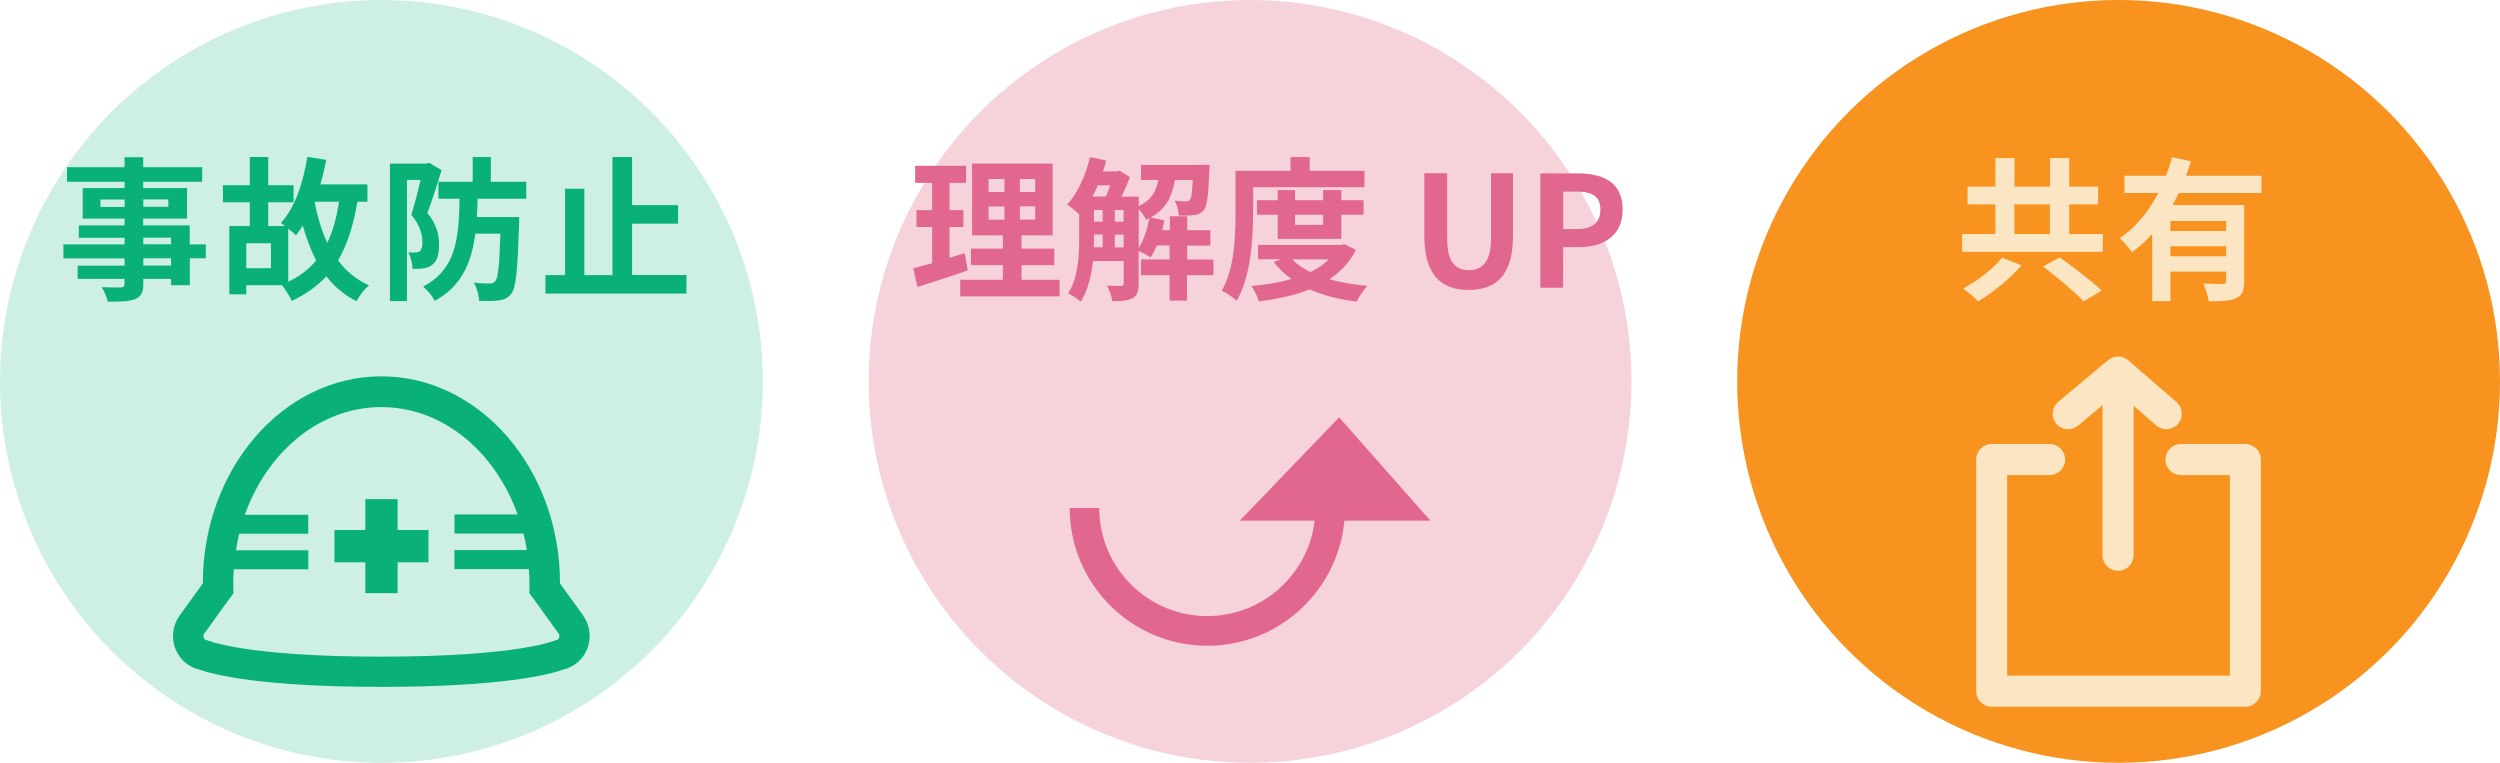
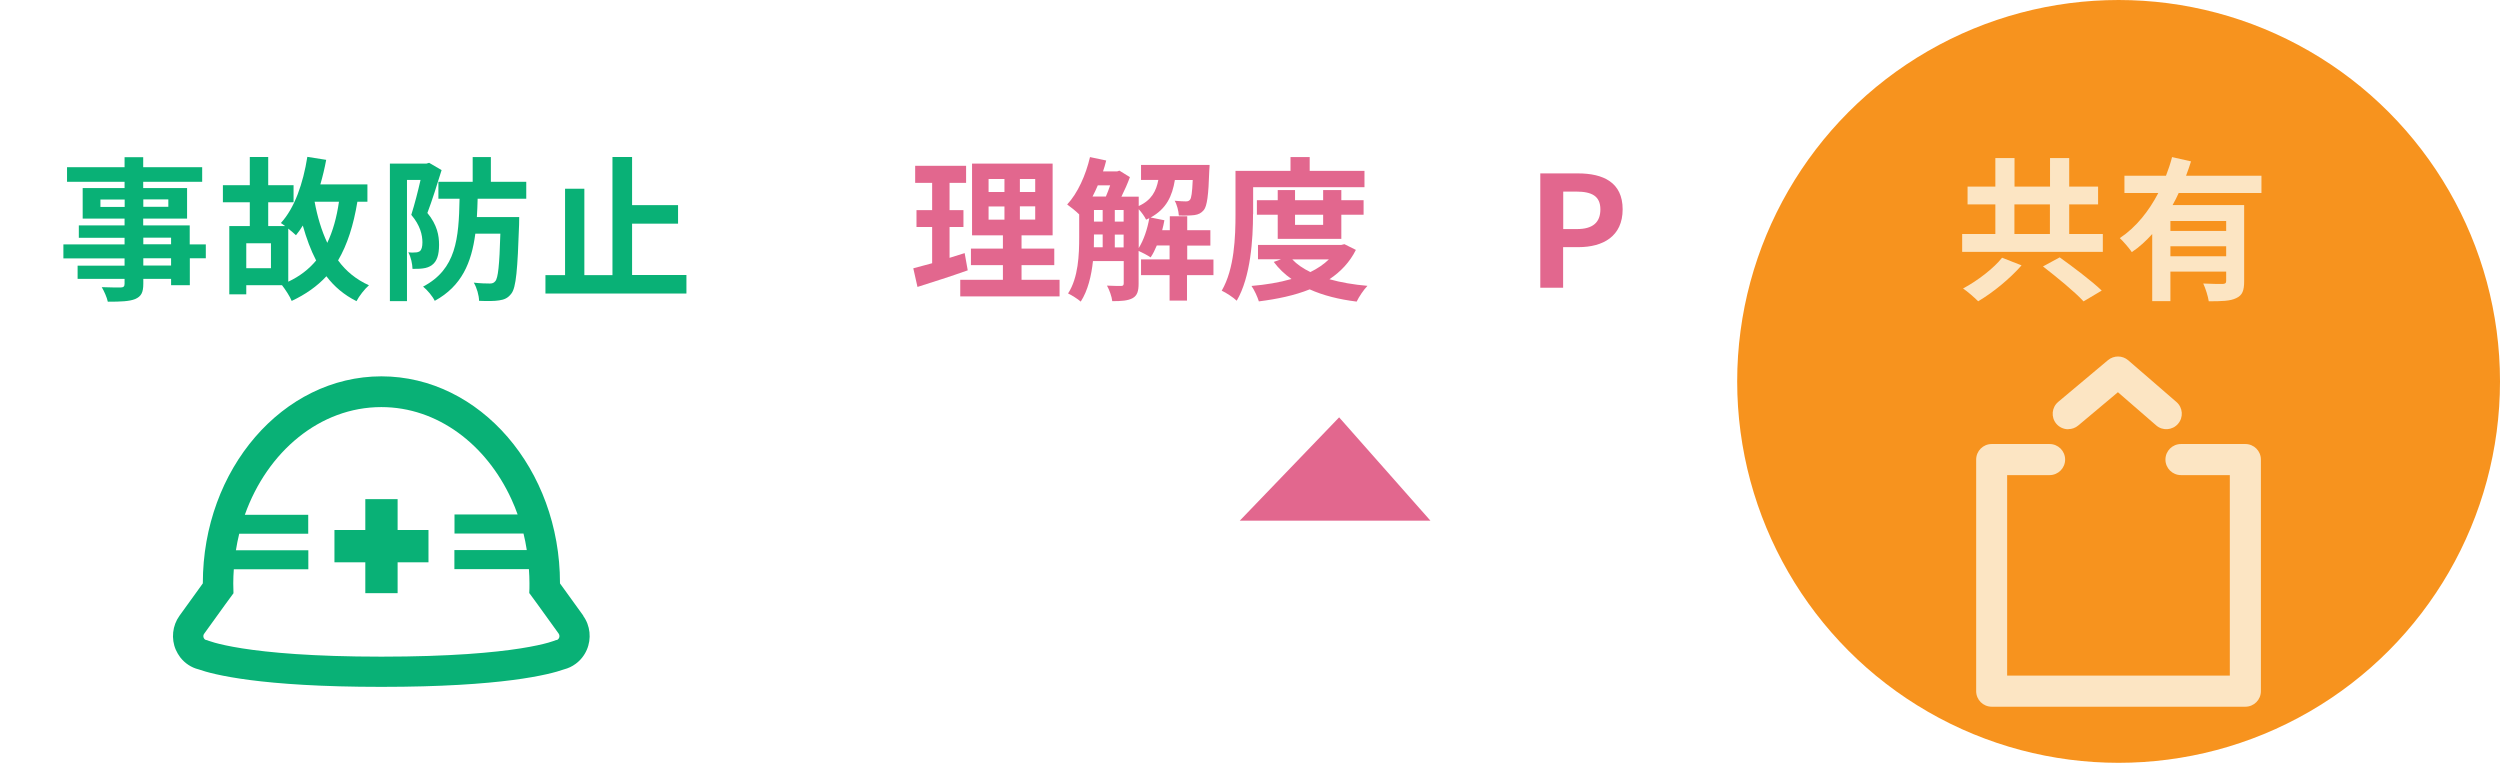
<svg xmlns="http://www.w3.org/2000/svg" id="_レイヤー_2" viewBox="0 0 226.79 69.2">
  <defs>
    <style>.cls-1{fill:#f6d3db;}.cls-2{fill:#ceefe4;}.cls-3{fill:#e2678e;}.cls-4{fill:#f7931e;}.cls-5{fill:#fce5c3;}.cls-6{fill:#09b176;}</style>
  </defs>
  <g id="_レイヤー_1-2">
    <circle class="cls-4" cx="192.19" cy="34.6" r="34.6" />
    <path class="cls-5" d="M190.76,21.23v1.62h-12.76v-1.62h3.01v-2.69h-2.52v-1.61h2.52v-2.59h1.74v2.59h3.22v-2.59h1.74v2.59h2.62v1.61h-2.62v2.69h3.05ZM183.39,24.07c-1.05,1.2-2.59,2.47-3.94,3.26-.36-.36-.98-.9-1.37-1.16,1.32-.7,2.8-1.85,3.54-2.79l1.76.69ZM182.74,21.23h3.22v-2.69h-3.22v2.69ZM186.85,23.35c1.19.85,2.93,2.16,3.81,3.01l-1.65.98c-.77-.85-2.44-2.21-3.68-3.17l1.53-.83Z" />
    <path class="cls-5" d="M197.65,17.49c-.17.38-.35.74-.56,1.11h6.49v6.92c0,.83-.15,1.27-.73,1.53-.55.27-1.34.28-2.48.28-.07-.46-.29-1.16-.5-1.61.71.04,1.53.04,1.76.04.24-.01.32-.08.32-.28v-.84h-5.06v2.68h-1.65v-6.09c-.56.62-1.16,1.18-1.85,1.64-.24-.36-.77-.97-1.09-1.27,1.49-.99,2.65-2.47,3.49-4.09h-3.07v-1.57h3.77c.22-.57.41-1.13.55-1.69l1.72.39c-.14.43-.28.87-.45,1.3h6.84v1.57h-7.49ZM201.95,20.05h-5.06v.9h5.06v-.9ZM201.95,23.25v-.91h-5.06v.91h5.06Z" />
    <path class="cls-5" d="M203.7,64.11h-23.02c-.78,0-1.41-.63-1.41-1.41v-21.01c0-.78.63-1.41,1.41-1.41h5.25c.78,0,1.41.63,1.41,1.41s-.63,1.41-1.41,1.41h-3.85v18.19h20.2v-18.19h-4.43c-.78,0-1.41-.63-1.41-1.41s.63-1.41,1.41-1.41h5.84c.78,0,1.41.63,1.41,1.41v21.01c0,.78-.63,1.41-1.41,1.41Z" />
-     <path class="cls-5" d="M192.14,51.78c-.78,0-1.41-.63-1.41-1.41v-14.77c0-.78.63-1.41,1.41-1.41s1.41.63,1.41,1.41v14.77c0,.78-.63,1.41-1.41,1.41Z" />
    <path class="cls-5" d="M187.62,38.94c-.4,0-.8-.17-1.08-.5-.5-.6-.42-1.48.17-1.98l4.52-3.79c.53-.44,1.3-.44,1.83.01l4.38,3.79c.59.51.65,1.4.14,1.98-.51.59-1.4.65-1.98.14l-3.47-3.01-3.6,3.02c-.26.22-.58.33-.9.33Z" />
-     <circle class="cls-2" cx="34.6" cy="34.6" r="34.6" />
    <path class="cls-6" d="M18.68,23.43h-1.46v2.44h-1.7v-.57h-2.52v.43c0,.83-.2,1.16-.74,1.4-.53.21-1.29.24-2.48.24-.08-.39-.34-.97-.55-1.32.67.03,1.5.03,1.72.03.27-.01.35-.1.35-.35v-.43h-4.26v-1.2h4.26v-.66h-5.55v-1.27h5.55v-.6h-4.15v-1.12h4.15v-.62h-3.8v-2.77h3.8v-.57h-5.22v-1.32h5.22v-.91h1.69v.91h5.35v1.32h-5.35v.57h3.98v2.77h-3.98v.62h4.22v1.72h1.46v1.27ZM11.31,18.77v-.67h-2.2v.67h2.2ZM13,18.09v.67h2.27v-.67h-2.27ZM13,22.16h2.52v-.6h-2.52v.6ZM15.52,23.43h-2.52v.66h2.52v-.66Z" />
    <path class="cls-6" d="M32.42,18.3c-.35,2.13-.91,3.89-1.75,5.32.71.98,1.65,1.74,2.8,2.26-.38.32-.9.99-1.13,1.44-1.12-.56-2.02-1.32-2.73-2.26-.84.91-1.88,1.64-3.15,2.24-.14-.38-.59-1.06-.88-1.43h-3.24v.83h-1.54v-6.19h1.86v-2.16h-2.44v-1.55h2.44v-2.56h1.67v2.56h2.3v1.55h-2.3v2.16h1.54c-.14-.11-.28-.21-.39-.28,1.25-1.36,2.02-3.6,2.4-6l1.71.27c-.14.76-.32,1.51-.53,2.23h4.27v1.57h-.9ZM24.58,22.07h-2.24v2.26h2.24v-2.26ZM26.16,25.55c1.04-.49,1.86-1.13,2.52-1.92-.49-.94-.88-2-1.21-3.17-.2.32-.41.63-.62.88-.15-.14-.42-.38-.7-.6v4.8ZM28.54,18.3c.25,1.36.63,2.62,1.15,3.73.5-1.05.85-2.28,1.06-3.73h-2.21Z" />
    <path class="cls-6" d="M40.06,15.43c-.38,1.23-.87,2.79-1.29,3.89.9,1.09,1.06,2.06,1.06,2.89,0,.92-.2,1.51-.64,1.83-.22.17-.5.27-.83.31-.27.04-.6.04-.94.04-.01-.43-.14-1.08-.38-1.5.25.03.45.03.63.01.15,0,.28-.03.41-.11.17-.13.24-.41.24-.81,0-.66-.2-1.54-1.01-2.49.29-.91.62-2.19.84-3.17h-1.23v11h-1.55v-12.48h3.32l.24-.07,1.13.66ZM43.33,18.02c-.01.57-.04,1.13-.07,1.67h3.84s-.01.48-.01.69c-.14,4.09-.27,5.7-.7,6.25-.31.41-.63.55-1.11.62-.42.07-1.09.07-1.82.04-.01-.49-.2-1.18-.48-1.65.6.07,1.18.08,1.46.08.24,0,.36-.06.49-.21.25-.27.38-1.43.46-4.31h-2.27c-.35,2.63-1.23,4.75-3.68,6.09-.2-.41-.67-.98-1.06-1.29,3.01-1.58,3.24-4.34,3.31-7.97h-1.92v-1.54h3.11v-2.24h1.65v2.24h3.21v1.54h-4.4Z" />
    <path class="cls-6" d="M62.27,24.96v1.67h-12.79v-1.67h1.78v-7.84h1.75v7.84h2.55v-10.72h1.78v4.37h4.17v1.68h-4.17v4.66h4.93Z" />
    <path class="cls-6" d="M52.92,55.86c-.78-1.09-1.45-2.01-1.92-2.66-.06-.08-.12-.16-.17-.23l-.03-.05v-.02c0-10.34-7.27-18.76-16.2-18.76s-16.2,8.42-16.2,18.76c0,0,0,.01,0,.02-.06.09-.13.18-.2.28-.47.65-1.13,1.56-1.92,2.66-.64.89-.77,2.08-.33,3.09.11.24.24.47.4.68.43.55,1.01.93,1.66,1.09,1.32.47,5.61,1.59,16.58,1.59s15.26-1.12,16.58-1.59c.38-.1.73-.26,1.05-.5.44-.32.79-.76,1.01-1.27.44-1.01.32-2.2-.33-3.09ZM46.98,46.67h-5.75v1.71h0v.02h6.26c.12.47.21.96.29,1.45,0,.02,0,.03,0,.05h-6.56v1.71h0v.02h6.76c.03.42.05.85.05,1.28,0,.31,0,.61-.02.91h.02s.27.37.74,1.01c.47.64,1.13,1.56,1.91,2.65.08.12.09.26.04.38-.03.06-.06.11-.11.15-.05.04-.11.06-.18.06h0s-3.27,1.5-15.83,1.5c-12.55,0-15.83-1.5-15.83-1.5h0c-.1,0-.19-.05-.24-.12-.02-.02-.04-.05-.05-.08-.05-.12-.05-.26.04-.38.78-1.09,1.44-2,1.91-2.65.46-.64.73-1.01.74-1.01h0s.01,0,.01,0c-.01-.3-.02-.6-.02-.91,0-.43.02-.86.05-1.28h6.76v-1.72h-6.57c.08-.51.18-1.01.3-1.5h6.26v-1.72h-5.75c2.04-5.74,6.82-9.77,12.38-9.77,5.1,0,9.53,3.39,11.81,8.37.21.46.4.92.57,1.41Z" />
    <polygon class="cls-6" points="36.07 45.28 33.16 45.28 33.15 45.28 33.15 45.28 33.14 45.28 33.14 48.08 30.34 48.08 30.34 51.01 33.14 51.01 33.14 53.79 33.14 53.8 33.14 53.8 33.14 53.81 36.07 53.81 36.07 51.01 38.87 51.01 38.87 48.08 36.07 48.08 36.07 45.28" />
-     <circle class="cls-1" cx="113.4" cy="34.6" r="34.6" />
    <path class="cls-3" d="M87.8,24.52c-1.54.55-3.22,1.08-4.57,1.51l-.38-1.69c.49-.13,1.06-.28,1.71-.46v-3.29h-1.42v-1.53h1.42v-2.47h-1.54v-1.55h4.62v1.55h-1.5v2.47h1.26v1.53h-1.26v2.8c.46-.14.92-.28,1.37-.43l.28,1.57ZM96.12,25.38v1.51h-9.01v-1.51h3.87v-1.33h-2.9v-1.5h2.9v-1.2h-2.8v-6.51h7.31v6.51h-2.82v1.2h2.97v1.5h-2.97v1.33h3.45ZM89.68,17.42h1.44v-1.18h-1.44v1.18ZM89.68,19.93h1.44v-1.2h-1.44v1.2ZM93.91,16.24h-1.39v1.18h1.39v-1.18ZM93.91,18.72h-1.39v1.2h1.39v-1.2Z" />
    <path class="cls-3" d="M110.06,24.96h-2.38v2.31h-1.58v-2.31h-2.59v-1.43h2.59v-1.26h-1.16c-.17.41-.35.77-.56,1.08-.24-.17-.74-.43-1.09-.59v2.96c0,.66-.11,1.08-.53,1.32-.43.24-1.01.28-1.86.28-.04-.41-.27-1.04-.48-1.41.56.03,1.11.03,1.28.03s.24-.06.24-.24v-2.02h-2.79c-.14,1.32-.46,2.68-1.11,3.68-.24-.22-.84-.6-1.15-.74.94-1.44,1.01-3.53,1.01-5.1v-2.07c-.28-.28-.8-.7-1.09-.9.95-1.02,1.69-2.66,2.07-4.3l1.47.31c-.08.34-.18.67-.29.99h1.28l.21-.07.95.59c-.2.55-.48,1.19-.77,1.77h1.57v.85c1.16-.53,1.58-1.34,1.78-2.37h-1.57v-1.36h6.22s-.01.35-.03.53c-.07,2.23-.2,3.19-.49,3.56-.24.29-.5.41-.85.46-.31.04-.85.06-1.42.04-.03-.43-.17-.99-.38-1.34.43.04.81.06,1.01.06.17,0,.28-.03.38-.15.13-.15.2-.63.25-1.79h-1.62c-.24,1.46-.77,2.62-2.2,3.4l1.25.25c-.06.29-.11.6-.2.9h.69v-1.26h1.58v1.26h2.1v1.4h-2.1v1.26h2.38v1.43ZM99.59,16.81c-.15.35-.31.7-.48,1.02h1.21c.14-.31.27-.67.39-1.02h-1.12ZM99.24,21.51c0,.29,0,.6-.01.92h.8v-1.16h-.79v.24ZM99.24,20.1h.79v-1.05h-.79v1.05ZM101.13,20.1h.8v-1.05h-.8v1.05ZM101.93,22.44v-1.16h-.8v1.16h.8ZM103.29,22.52c.46-.73.8-1.74.97-2.73-.1.04-.2.1-.29.14-.13-.28-.41-.67-.67-.95v3.54Z" />
    <path class="cls-3" d="M113.67,19.42c0,2.27-.21,5.7-1.48,7.86-.28-.28-.98-.74-1.36-.91,1.16-1.99,1.25-4.9,1.25-6.95v-3.92h4.99v-1.25h1.74v1.25h4.97v1.48h-10.1v2.44ZM123,22.67c-.56,1.12-1.39,1.99-2.4,2.66,1.02.29,2.19.49,3.45.6-.34.35-.77.99-.98,1.43-1.61-.2-3.04-.56-4.26-1.11-1.37.55-2.94.88-4.61,1.09-.13-.42-.42-1.05-.67-1.4,1.29-.11,2.52-.31,3.63-.63-.62-.43-1.16-.95-1.61-1.55l.66-.24h-2.09v-1.3h7.55l.29-.07,1.04.52ZM115.91,21.67v-2.19h-1.89v-1.32h1.89v-.92h1.57v.92h2.55v-.92h1.65v.92h2.02v1.32h-2.02v2.19h-5.77ZM117.23,23.53c.42.45.98.83,1.64,1.15.64-.31,1.22-.7,1.68-1.15h-3.32ZM117.48,19.48v.92h2.55v-.92h-2.55Z" />
-     <path class="cls-3" d="M129.21,21.44v-5.72h2.07v5.9c0,2.16.76,2.89,1.96,2.89s2.02-.73,2.02-2.89v-5.9h1.99v5.72c0,3.45-1.47,4.86-4.01,4.86s-4.03-1.41-4.03-4.86Z" />
    <path class="cls-3" d="M139.74,15.73h3.4c2.3,0,4.06.81,4.06,3.26s-1.78,3.43-4.01,3.43h-1.39v3.68h-2.07v-10.38ZM143.06,20.78c1.43,0,2.12-.6,2.12-1.79s-.76-1.61-2.19-1.61h-1.18v3.4h1.25Z" />
    <polygon class="cls-3" points="112.47 47.23 121.48 37.86 129.76 47.23 112.47 47.23" />
-     <path class="cls-3" d="M109.52,58.58c-6.88,0-12.48-5.6-12.48-12.49h2.68c0,5.41,4.4,9.8,9.8,9.8s9.81-4.4,9.81-9.8h2.68c0,6.88-5.6,12.49-12.49,12.49Z" />
  </g>
</svg>